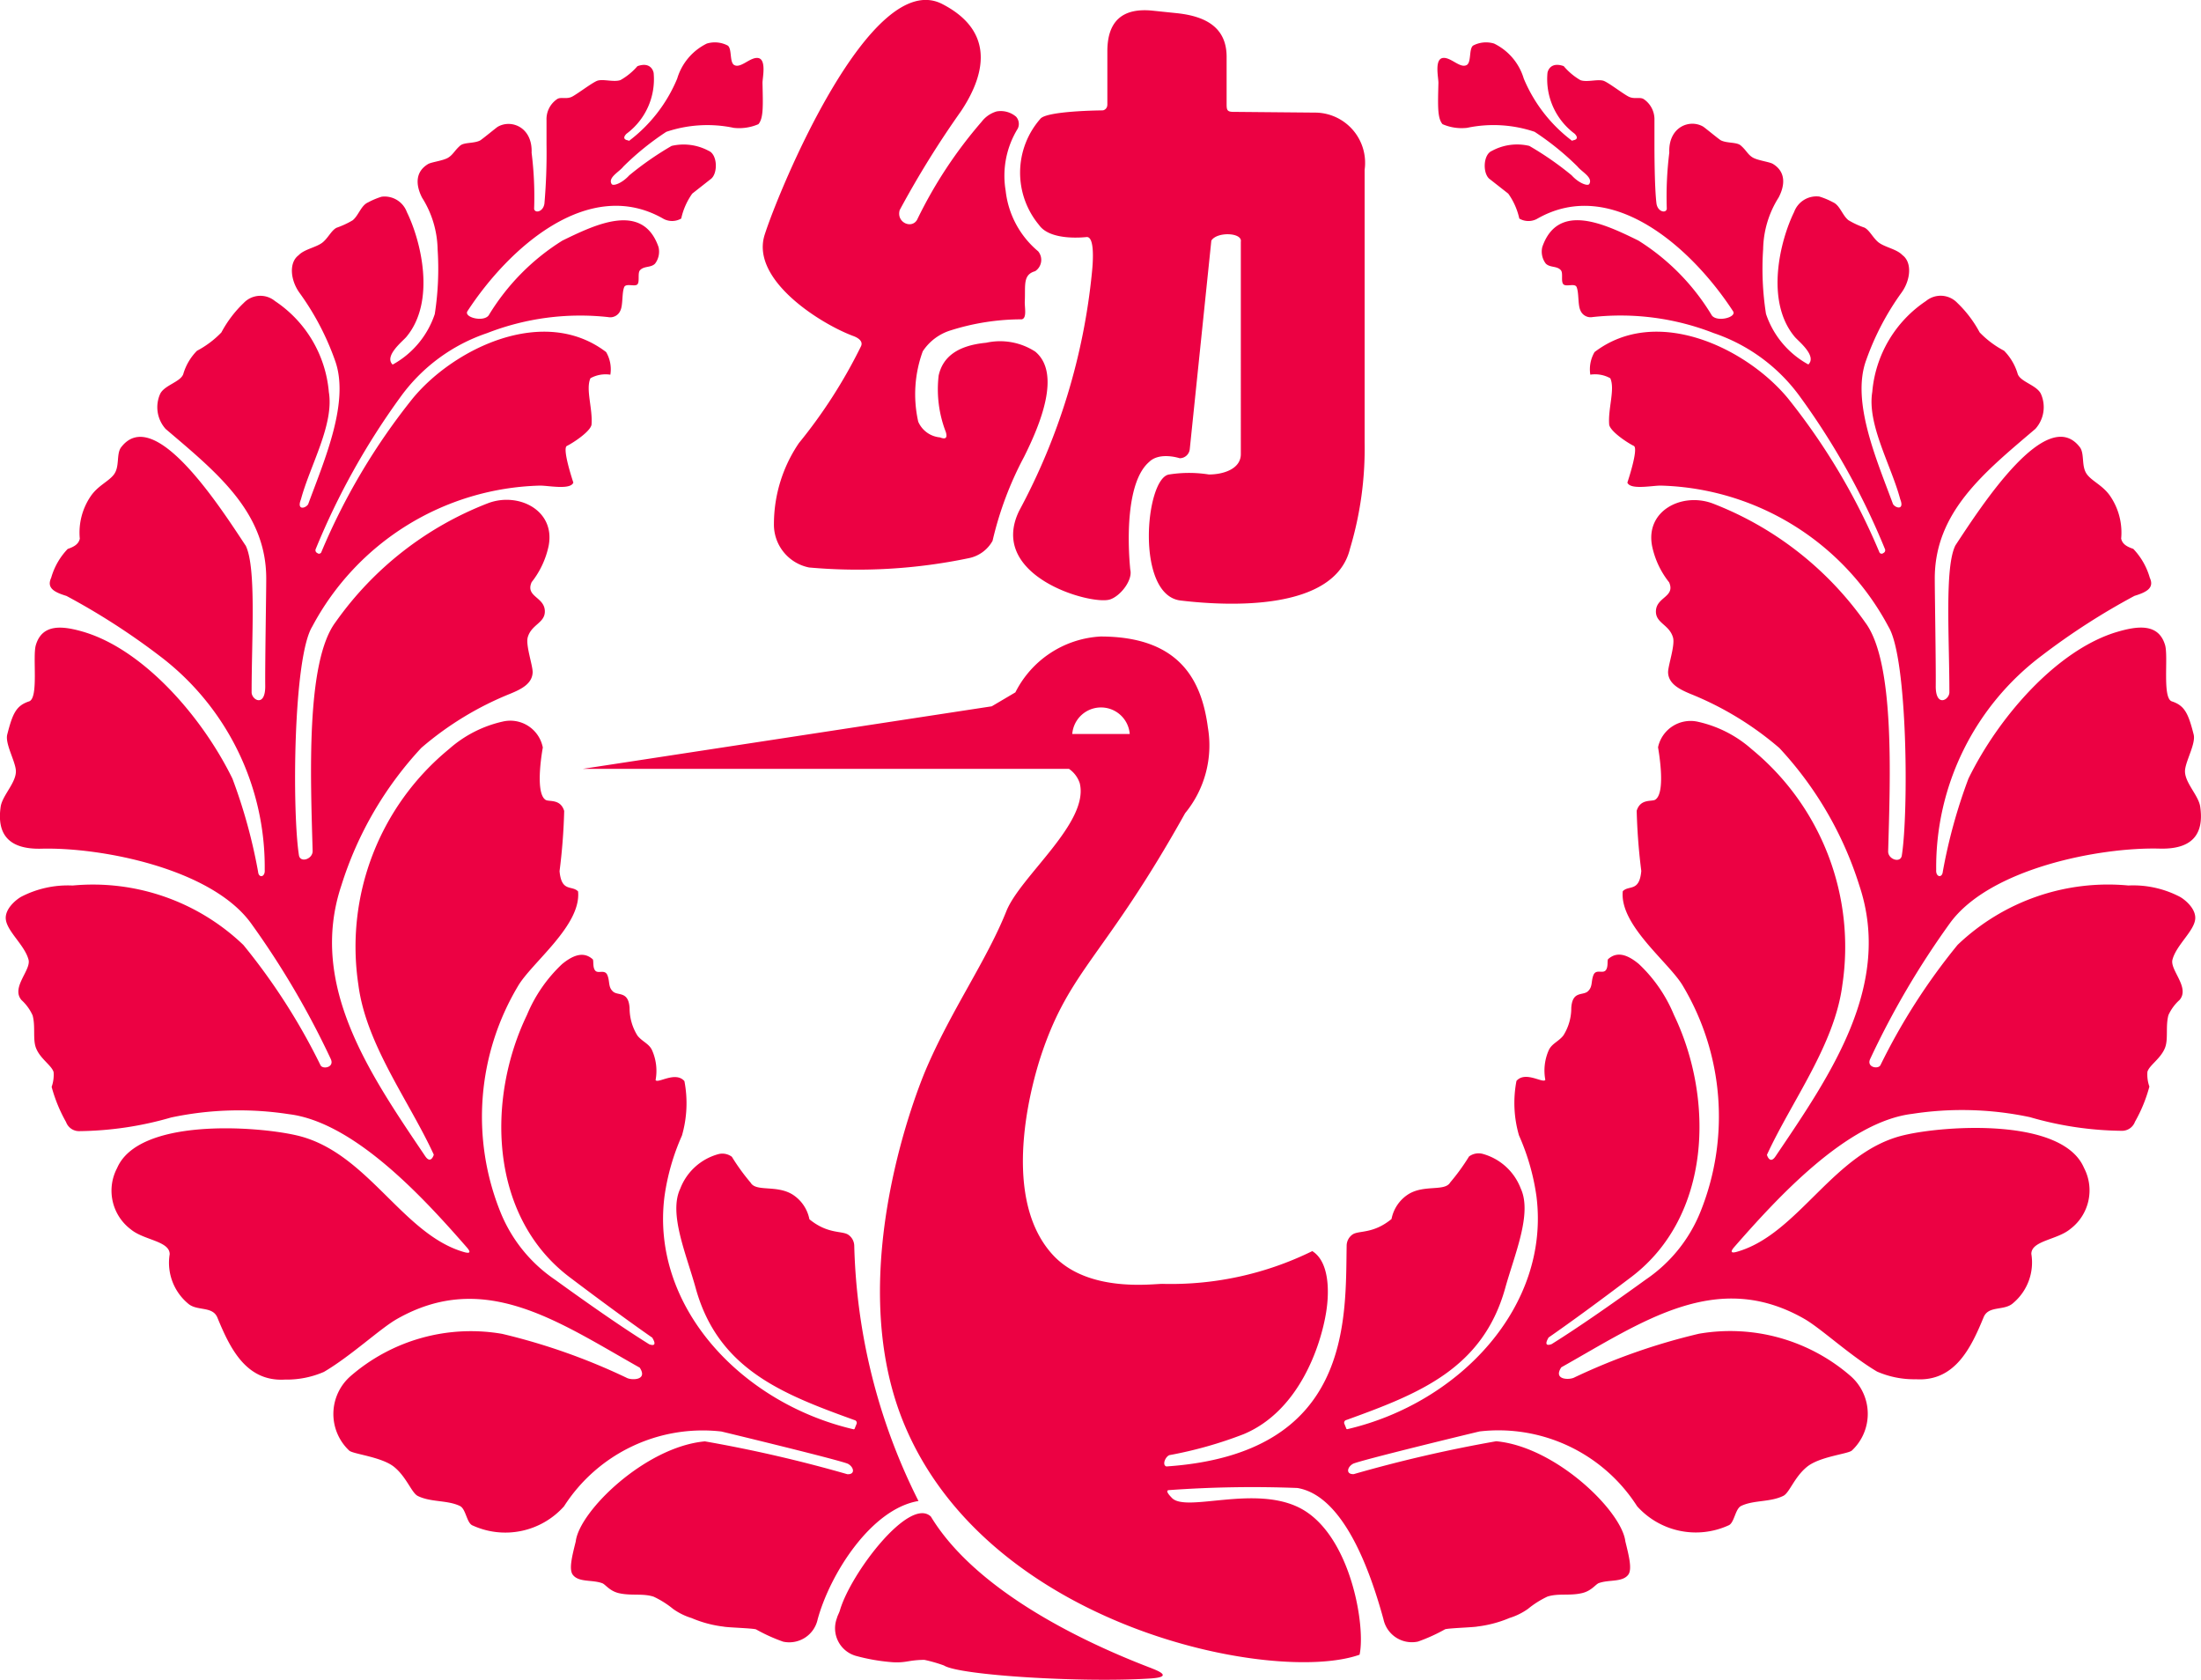
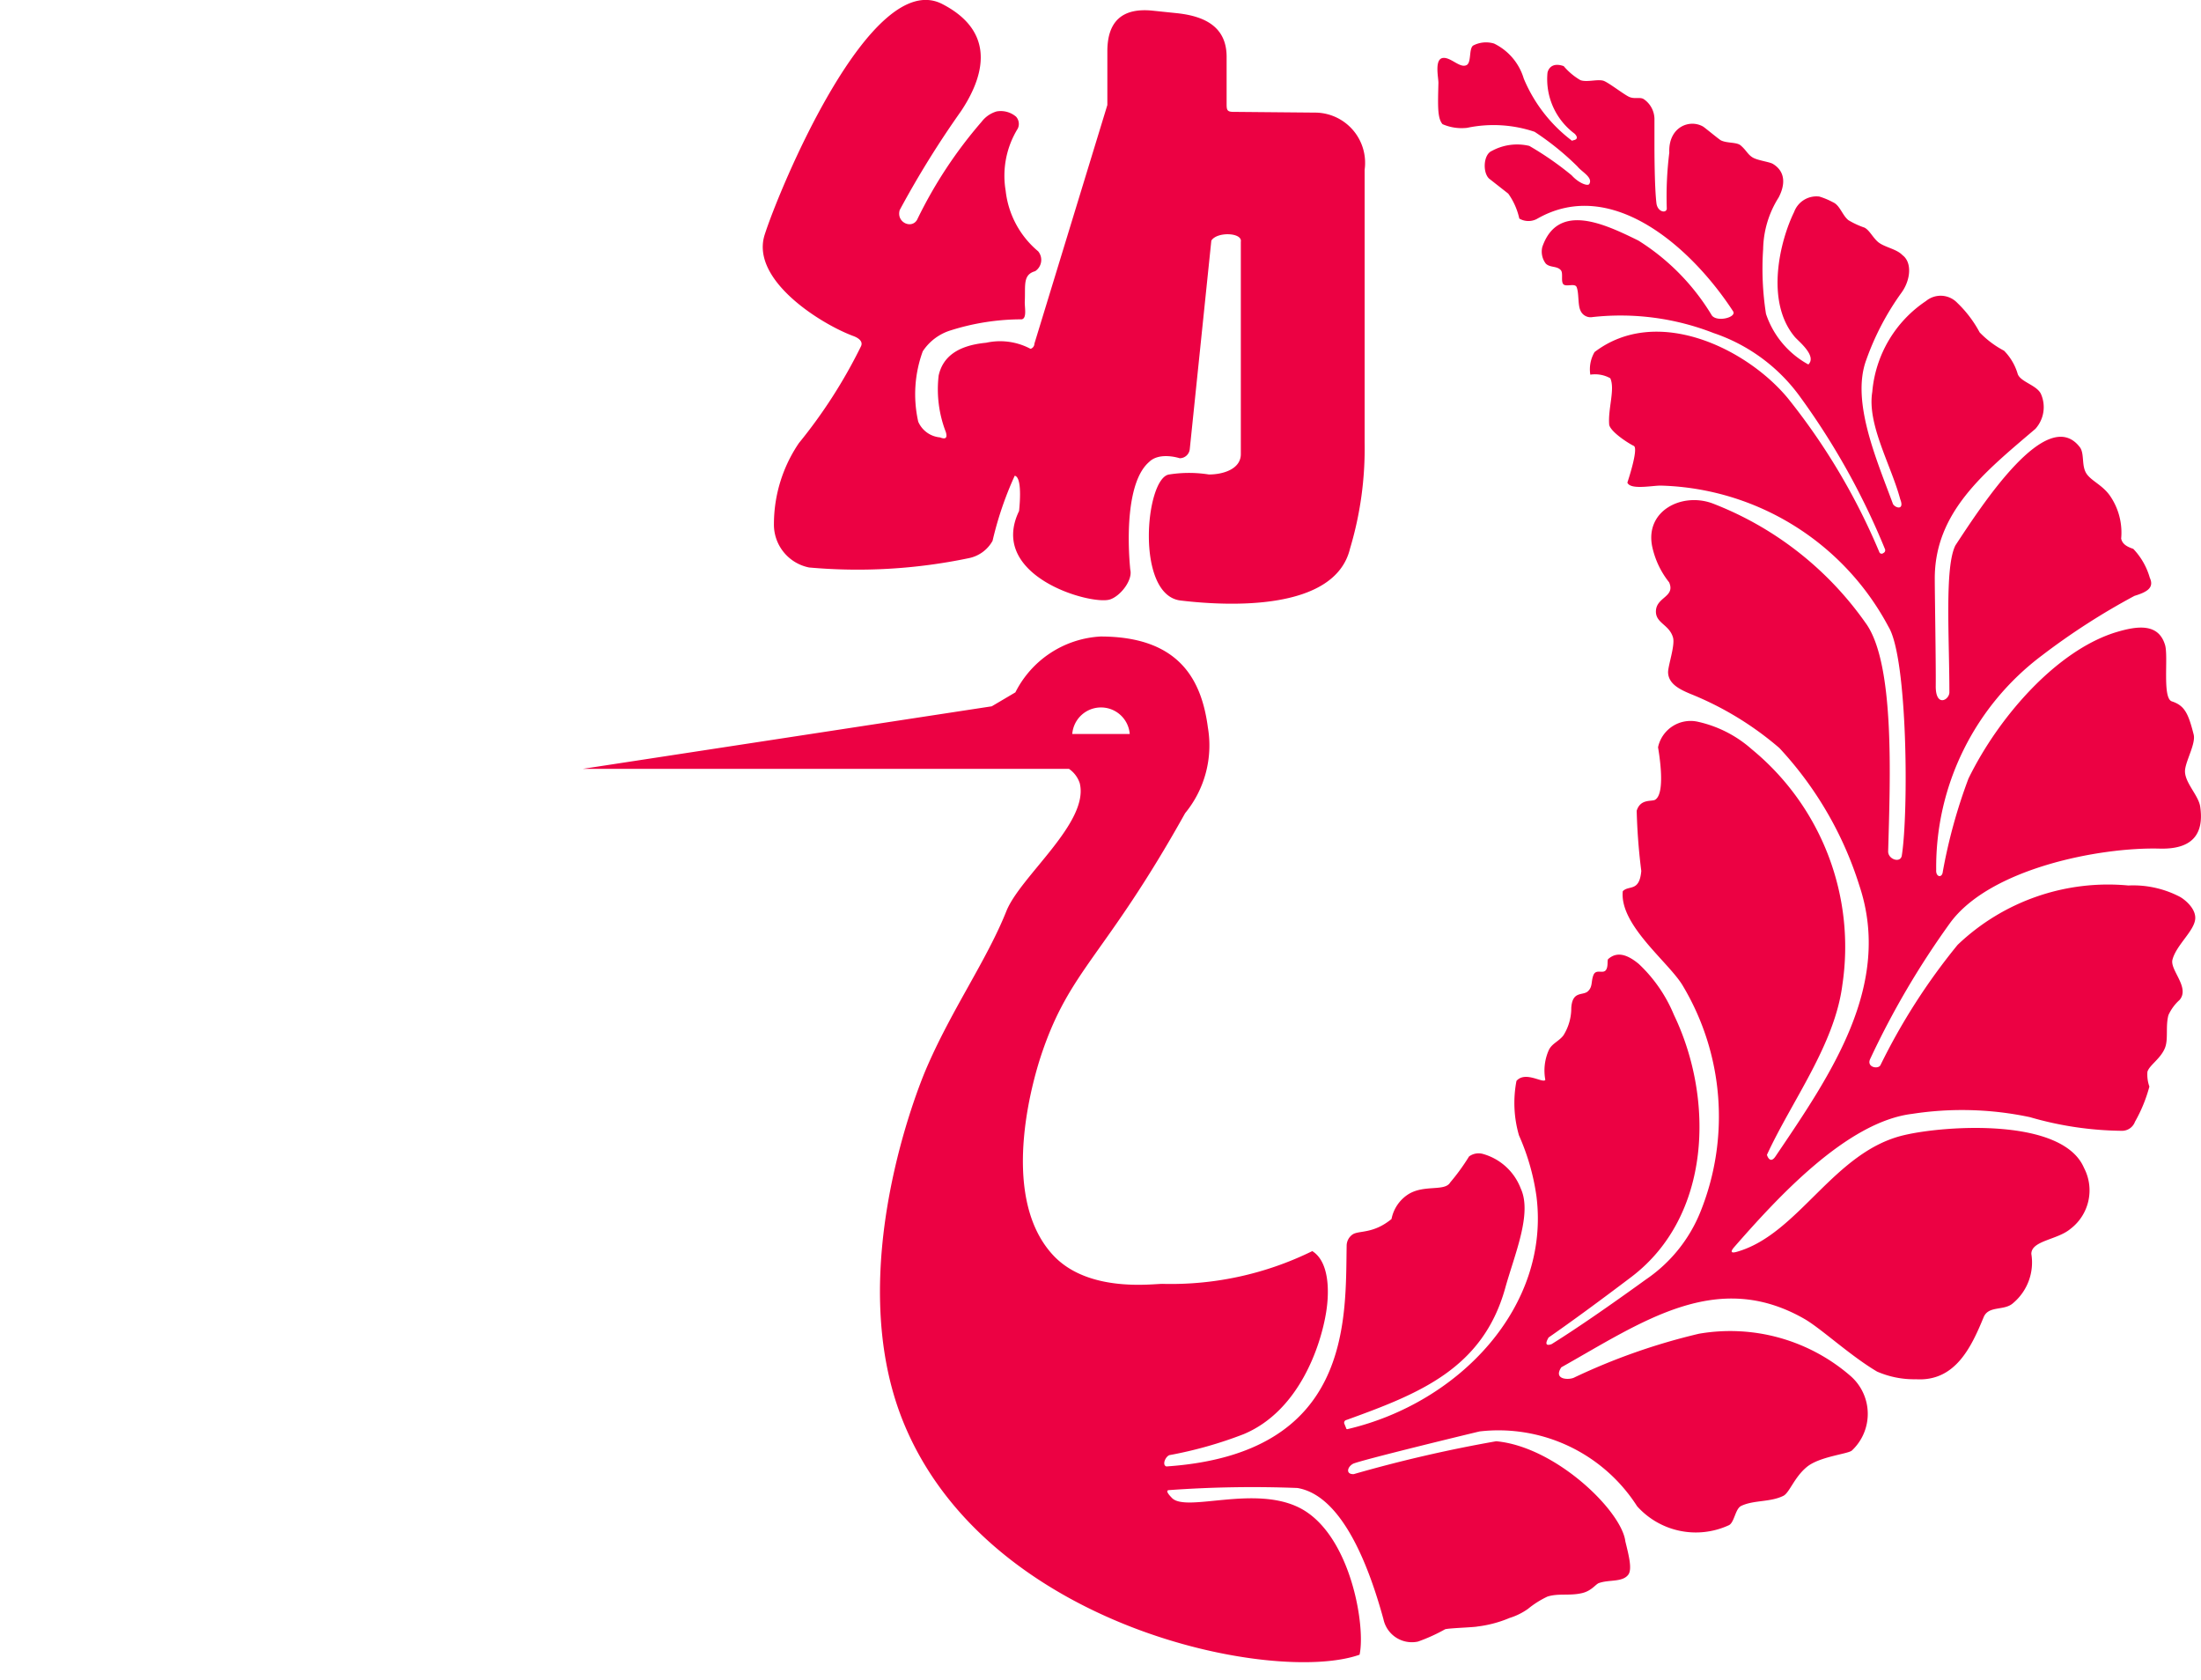
<svg xmlns="http://www.w3.org/2000/svg" width="72.753" height="55.516" viewBox="0 0 72.753 55.516">
  <defs>
    <style>.a{fill:none;}.b{clip-path:url(#a);}.c{fill:#ec0143;}</style>
    <clipPath id="a">
      <rect class="a" width="72.753" height="55.516" />
    </clipPath>
  </defs>
  <g transform="translate(-163 -56)">
    <g transform="translate(163 56)">
      <g class="b" transform="translate(0 0)">
        <path class="c" d="M28.84,6.943c-.118.412.4.636.577.317a14.725,14.725,0,0,1,2.131-3.236.964.964,0,0,1,.495-.341.78.78,0,0,1,.643.173.357.357,0,0,1,.057.394,2.971,2.971,0,0,0-.4,2.056,3.041,3.041,0,0,0,1.074,2,.446.446,0,0,1-.1.657c-.413.118-.317.465-.342,1-.01.191.079.553-.1.591a7.784,7.784,0,0,0-2.344.363,1.7,1.7,0,0,0-.929.695,4.136,4.136,0,0,0-.149,2.326.867.867,0,0,0,.72.518c.187.076.25.017.192-.177a3.91,3.91,0,0,1-.237-1.869c.127-.565.559-.986,1.571-1.082a2.133,2.133,0,0,1,1.624.295c.863.723.16,2.412-.373,3.478a11.316,11.316,0,0,0-1.04,2.773,1.158,1.158,0,0,1-.778.572,17.979,17.979,0,0,1-5.284.31,1.444,1.444,0,0,1-1.165-1.448,4.767,4.767,0,0,1,.824-2.662,16.769,16.769,0,0,0,2.053-3.2c.079-.163-.084-.278-.253-.34-1.079-.4-3.4-1.853-2.932-3.342.462-1.458,3.508-8.855,5.874-7.63,1.619.835,1.532,2.163.623,3.533A31.427,31.427,0,0,0,28.84,6.943" transform="translate(0.899 0)" />
-         <path class="c" d="M35.409,3.459V1.684Q35.409.19,36.9.34l.8.083c.964.1,1.651.474,1.651,1.442V3.411c0,.2.009.27.206.274l2.75.025A1.66,1.66,0,0,1,43.913,5.6l0,9.017a11.488,11.488,0,0,1-.482,3.5c-.5,2.091-4.069,1.9-5.579,1.721-1.532-.144-1.19-4.064-.4-4.168a4.183,4.183,0,0,1,1.313,0c.487,0,1.056-.187,1.056-.673V7.978c.058-.306-.789-.341-.975-.037l-.713,6.892a.335.335,0,0,1-.332.3s-.665-.222-1.012.124c-.729.627-.727,2.475-.623,3.556.089.353-.331.882-.675.989-.625.194-4.044-.768-3-2.926A20.934,20.934,0,0,0,34.9,8.99c.039-.373.093-1.212-.189-1.166-.025,0-1.181.143-1.56-.4a2.7,2.7,0,0,1,.041-3.506c.2-.271,2.07-.282,2.07-.282a.181.181,0,0,0,.145-.176" transform="translate(1.194 0.012)" />
-         <path class="c" d="M37.095,53.358c-2.494-.948-5.872-2.644-7.311-5.019-.706-.671-2.646,1.866-3.006,3.1-.026.09-.078.17-.1.26a.948.948,0,0,0,.622,1.243,6.4,6.4,0,0,0,1.242.213c.447.02.49-.072,1.025-.08a4.85,4.85,0,0,1,.65.186c.509.328,4.594.574,6.824.43q.789-.051.052-.332" transform="translate(0.985 1.784)" />
-         <path class="c" d="M8.115,17.976c-.886-1.344-3.04-4.679-4.121-3.23-.153.231-.032.629-.232.891-.175.229-.527.363-.767.718a2.133,2.133,0,0,0-.357,1.4c-.036.149-.136.249-.4.338a2.267,2.267,0,0,0-.546.953c-.155.334.09.474.505.6A22.807,22.807,0,0,1,5.25,21.608a8.748,8.748,0,0,1,3.5,7.084V28.7c.02.244-.2.283-.219.062a17.675,17.675,0,0,0-.848-3.078c-1-2.041-2.9-4.206-4.84-4.825l-.027-.009c-.713-.216-1.414-.311-1.631.42-.115.383.1,1.757-.224,1.861-.424.14-.542.394-.721,1.094-.075.295.242.835.282,1.161.051.4-.442.838-.5,1.228Q-.184,28.038,1.364,28c2-.052,5.646.664,6.944,2.48a27.911,27.911,0,0,1,2.624,4.467c.134.281-.259.354-.336.213a20.6,20.6,0,0,0-2.552-3.979A7.192,7.192,0,0,0,2.4,29.217a3.35,3.35,0,0,0-1.7.372c-.153.085-.557.4-.506.759.055.4.624.846.749,1.32.091.345-.587.921-.233,1.334a1.538,1.538,0,0,1,.368.507c.1.366,0,.789.111,1.075.138.361.518.574.583.8a1.179,1.179,0,0,1-.065.488,4.984,4.984,0,0,0,.477,1.163.455.455,0,0,0,.425.3,11.288,11.288,0,0,0,3.047-.451,10.82,10.82,0,0,1,3.892-.11c2.175.265,4.484,2.8,5.885,4.406q.208.24-.1.15c-2.05-.591-3.2-3.337-5.553-3.861-1.349-.306-5.2-.57-5.911,1.09a1.6,1.6,0,0,0,.457,2.024c.43.358,1.283.381,1.283.819a1.756,1.756,0,0,0,.6,1.625c.293.269.814.075.977.471.412,1,.944,2.127,2.237,2.048a3.078,3.078,0,0,0,1.284-.254c.9-.529,1.86-1.433,2.412-1.747,2.891-1.645,5.329.087,8.027,1.607.282.426-.281.421-.433.335A20.55,20.55,0,0,0,16.6,44.035a6.069,6.069,0,0,0-5.016,1.4,1.661,1.661,0,0,0-.039,2.46c.137.117,1.077.205,1.487.541s.574.856.779.957c.433.214.977.13,1.394.332.2.1.22.574.423.645a2.6,2.6,0,0,0,3.016-.636,5.445,5.445,0,0,1,5.2-2.472c.086.02,4,.965,4.19,1.071s.246.352-.024.341A45.378,45.378,0,0,0,23.3,47.588c-1.965.179-4.152,2.307-4.269,3.308-.112.456-.239.925-.093,1.107.2.252.638.15.972.275.1.037.234.249.534.324.418.1.8,0,1.165.121a3.072,3.072,0,0,1,.642.405,2.117,2.117,0,0,0,.609.3,3.858,3.858,0,0,0,1.06.283c.1.028.982.053,1.072.092a5.646,5.646,0,0,0,.894.405.96.96,0,0,0,1.142-.741c.418-1.519,1.777-3.649,3.332-3.908a19.816,19.816,0,0,1-2.123-8.429.454.454,0,0,0-.2-.373c-.207-.136-.674-.012-1.282-.509a1.256,1.256,0,0,0-.565-.823c-.527-.319-1.2-.079-1.376-.385a6.893,6.893,0,0,1-.622-.857.523.523,0,0,0-.446-.088,1.877,1.877,0,0,0-1.261,1.142c-.39.824.2,2.158.513,3.294.742,2.673,2.864,3.493,5.247,4.354a.094.094,0,0,1,.062.14l-.052.13a.038.038,0,0,1-.053.031c-3.695-.866-6.7-4.055-6.238-7.691a7.479,7.479,0,0,1,.577-2.013,3.853,3.853,0,0,0,.082-1.8c-.293-.341-.882.093-.953-.035a1.674,1.674,0,0,0-.118-.989c-.1-.218-.33-.285-.482-.482a1.708,1.708,0,0,1-.259-.906c-.035-.577-.383-.4-.548-.549s-.1-.323-.183-.535-.3-.046-.4-.152-.048-.341-.089-.38c-.324-.291-.693-.1-1.01.158a4.858,4.858,0,0,0-1.162,1.682c-1.339,2.776-1.251,6.647,1.4,8.661q1.619,1.224,2.746,2.009a.021.021,0,0,1,.005.016s.2.309-.109.2q-1.168-.726-3.119-2.138a4.918,4.918,0,0,1-1.806-2.247,8.424,8.424,0,0,1,.582-7.447c.446-.774,2.1-2.006,1.99-3.136-.2-.212-.55.037-.612-.671a19.373,19.373,0,0,0,.153-1.989c-.125-.409-.5-.295-.613-.365-.376-.235-.093-1.733-.093-1.733l-.008-.033A1.094,1.094,0,0,0,16.61,23.8a3.988,3.988,0,0,0-1.769.908,8.448,8.448,0,0,0-2.995,7.79c.254,1.976,1.672,3.83,2.491,5.61,0,0,0,.006,0,.01s-.094.32-.28.047c-1.821-2.7-3.876-5.657-2.771-8.957a11.877,11.877,0,0,1,2.641-4.541,10.506,10.506,0,0,1,2.94-1.789c.346-.143.721-.32.739-.7.012-.214-.236-.9-.162-1.163.122-.436.585-.472.565-.882-.023-.459-.648-.459-.436-.942a2.9,2.9,0,0,0,.562-1.2c.228-1.183-1.007-1.786-2-1.411a11.027,11.027,0,0,0-5.044,3.933c-.985,1.314-.825,5.128-.757,7.56.007.272-.412.408-.453.142-.225-1.443-.193-6.515.438-7.553A8.786,8.786,0,0,1,17.831,16c.271-.009,1.023.155,1.121-.1,0,0-.382-1.131-.213-1.212s.755-.453.813-.695c.047-.53-.2-1.177-.035-1.542a1.031,1.031,0,0,1,.658-.117,1.128,1.128,0,0,0-.14-.748c-2.054-1.567-5.023-.124-6.388,1.526a21.233,21.233,0,0,0-3.021,5.075.083.083,0,0,1-.13.047l-.005-.005a.1.1,0,0,1-.052-.14,23.926,23.926,0,0,1,2.817-5.044A5.82,5.82,0,0,1,16.1,10.96a8.468,8.468,0,0,1,4-.53.362.362,0,0,0,.405-.213c.092-.186.047-.579.127-.776.056-.138.342-.01.432-.088s.005-.372.088-.468c.132-.152.361-.079.5-.221a.654.654,0,0,0,.115-.55c-.525-1.51-2.1-.736-3.176-.213a7.461,7.461,0,0,0-2.439,2.474c-.177.23-.831.062-.7-.141,1.365-2.093,4.014-4.477,6.484-3.049a.6.6,0,0,0,.582-.013,2.251,2.251,0,0,1,.364-.823l.6-.472c.252-.166.245-.818-.058-.942A1.746,1.746,0,0,0,22.2,4.772a10.36,10.36,0,0,0-1.4.973c-.232.257-.532.368-.582.287-.133-.214.251-.4.386-.576a9.075,9.075,0,0,1,1.42-1.149,4.246,4.246,0,0,1,2.232-.131,1.6,1.6,0,0,0,.813-.122c.172-.2.151-.615.135-1.366,0-.17.147-.812-.171-.823-.257-.01-.549.348-.761.236-.164-.086-.071-.537-.215-.644a.914.914,0,0,0-.694-.067,1.888,1.888,0,0,0-.978,1.157A4.966,4.966,0,0,1,20.8,4.6a.02.02,0,0,1-.031-.01s-.254-.02-.062-.218a2.243,2.243,0,0,0,.9-2c0-.033-.074-.4-.537-.235a2.1,2.1,0,0,1-.558.458c-.223.083-.6-.052-.787.031s-.6.4-.8.511-.388,0-.516.093a.8.8,0,0,0-.344.693v.8a19.47,19.47,0,0,1-.069,1.953c-.039.278-.314.334-.341.177A11.568,11.568,0,0,0,17.572,5c.035-.847-.673-1.119-1.119-.86-.051.03-.531.428-.59.456-.207.1-.521.053-.652.167-.185.161-.235.3-.4.4s-.548.142-.661.209c-.418.251-.42.673-.2,1.109a3.3,3.3,0,0,1,.515,1.708,9.767,9.767,0,0,1-.094,2.142A2.978,2.978,0,0,1,12.979,12c-.295-.282.337-.775.451-.913.991-1.183.475-3.2.02-4.125a.785.785,0,0,0-.834-.511,2.456,2.456,0,0,0-.449.188c-.233.1-.312.431-.51.592a2.921,2.921,0,0,1-.533.247c-.164.084-.264.312-.441.468-.2.179-.617.23-.814.441-.321.237-.277.82.037,1.249a8.794,8.794,0,0,1,1.162,2.211c.508,1.37-.343,3.3-.882,4.769-.087.139-.386.211-.239-.161.3-1.116,1.1-2.471.923-3.544A4.023,4.023,0,0,0,9.089,9.9a.758.758,0,0,0-1.031.061,3.858,3.858,0,0,0-.741.977,3.172,3.172,0,0,1-.807.606,1.823,1.823,0,0,0-.453.772c-.093.259-.617.362-.761.648a1.076,1.076,0,0,0,.178,1.162C7.145,15.552,8.816,16.87,8.8,19.1c0,.481-.041,2.792-.033,3.515s-.442.476-.45.221c0-1.826.161-4.151-.2-4.862" transform="translate(0 0.05)" />
+         <path class="c" d="M35.409,3.459V1.684Q35.409.19,36.9.34l.8.083c.964.1,1.651.474,1.651,1.442V3.411c0,.2.009.27.206.274l2.75.025A1.66,1.66,0,0,1,43.913,5.6l0,9.017a11.488,11.488,0,0,1-.482,3.5c-.5,2.091-4.069,1.9-5.579,1.721-1.532-.144-1.19-4.064-.4-4.168a4.183,4.183,0,0,1,1.313,0c.487,0,1.056-.187,1.056-.673V7.978c.058-.306-.789-.341-.975-.037l-.713,6.892a.335.335,0,0,1-.332.3s-.665-.222-1.012.124c-.729.627-.727,2.475-.623,3.556.089.353-.331.882-.675.989-.625.194-4.044-.768-3-2.926c.039-.373.093-1.212-.189-1.166-.025,0-1.181.143-1.56-.4a2.7,2.7,0,0,1,.041-3.506c.2-.271,2.07-.282,2.07-.282a.181.181,0,0,0,.145-.176" transform="translate(1.194 0.012)" />
        <path class="c" d="M71.872,30.347c.051-.36-.352-.674-.506-.758a3.339,3.339,0,0,0-1.7-.373,7.2,7.2,0,0,0-5.645,1.962,20.588,20.588,0,0,0-2.552,3.979c-.078.141-.47.068-.336-.212a27.793,27.793,0,0,1,2.623-4.468c1.3-1.816,4.946-2.532,6.944-2.48q1.548.042,1.34-1.385c-.056-.389-.548-.824-.5-1.227.04-.327.358-.868.283-1.161-.178-.7-.3-.955-.722-1.094-.32-.106-.109-1.479-.223-1.862-.218-.73-.919-.636-1.632-.419l-.027.008c-1.942.619-3.842,2.785-4.839,4.825a17.613,17.613,0,0,0-.849,3.079c-.021.22-.237.18-.218-.062v-.005a8.744,8.744,0,0,1,3.5-7.084,22.668,22.668,0,0,1,3.054-1.966c.416-.127.66-.268.506-.6a2.282,2.282,0,0,0-.546-.954c-.264-.088-.365-.188-.4-.338a2.143,2.143,0,0,0-.358-1.4c-.24-.355-.592-.488-.767-.718-.2-.26-.079-.66-.231-.891-1.082-1.448-3.236,1.886-4.122,3.231-.362.71-.2,3.036-.2,4.862-.008.255-.459.5-.451-.221s-.032-3.035-.032-3.515c-.016-2.232,1.655-3.551,3.327-4.977a1.075,1.075,0,0,0,.178-1.162c-.145-.285-.668-.389-.762-.647a1.833,1.833,0,0,0-.453-.773,3.142,3.142,0,0,1-.807-.606,3.877,3.877,0,0,0-.741-.977.759.759,0,0,0-1.031-.06A4.025,4.025,0,0,0,61.2,12.905c-.176,1.074.628,2.429.924,3.544.147.372-.152.3-.239.161-.54-1.468-1.392-3.4-.882-4.769A8.812,8.812,0,0,1,62.161,9.63c.313-.427.359-1.01.037-1.247-.2-.212-.611-.262-.815-.442-.175-.155-.276-.383-.44-.468a2.76,2.76,0,0,1-.533-.247c-.2-.161-.278-.492-.51-.592a2.465,2.465,0,0,0-.45-.188.787.787,0,0,0-.834.512c-.454.924-.971,2.941.021,4.125.114.138.745.63.45.913a2.983,2.983,0,0,1-1.4-1.672,9.635,9.635,0,0,1-.094-2.142,3.288,3.288,0,0,1,.514-1.708c.225-.434.222-.858-.195-1.109-.113-.066-.495-.111-.661-.208s-.212-.239-.4-.4c-.132-.115-.444-.067-.652-.167-.058-.028-.538-.426-.59-.456-.446-.259-1.153.011-1.118.86a11.776,11.776,0,0,0-.083,1.859c-.026.158-.3.1-.341-.176C54,6.136,54,4.882,54,4.726v-.8a.807.807,0,0,0-.344-.693c-.13-.094-.317.012-.516-.093s-.615-.429-.8-.511-.563.052-.787-.03A2.117,2.117,0,0,1,51,2.135c-.464-.162-.537.2-.537.235a2.248,2.248,0,0,0,.9,2c.192.2-.062.218-.062.218a.02.02,0,0,1-.031.01A4.97,4.97,0,0,1,49.68,2.547,1.884,1.884,0,0,0,48.7,1.39a.918.918,0,0,0-.694.066c-.145.107-.051.559-.215.645-.214.111-.505-.247-.762-.237-.317.011-.167.653-.17.824-.018.751-.037,1.162.135,1.365a1.576,1.576,0,0,0,.813.122,4.252,4.252,0,0,1,2.231.131,9.086,9.086,0,0,1,1.42,1.149c.136.173.52.363.387.577-.05.08-.35-.03-.582-.288a10.307,10.307,0,0,0-1.4-.972,1.74,1.74,0,0,0-1.236.165c-.3.123-.311.776-.059.942l.6.471a2.25,2.25,0,0,1,.365.824.6.6,0,0,0,.581.012c2.471-1.427,5.12.957,6.484,3.05.133.2-.521.37-.7.141A7.453,7.453,0,0,0,53.468,7.9c-1.074-.525-2.652-1.3-3.175.213a.653.653,0,0,0,.115.549c.143.142.372.069.5.221.083.1-.011.383.088.468s.376-.049.432.088c.081.2.035.591.128.777a.362.362,0,0,0,.4.213,8.458,8.458,0,0,1,4,.529,5.819,5.819,0,0,1,2.843,2.086,23.84,23.84,0,0,1,2.817,5.045.1.1,0,0,1-.052.14l-.005.005a.083.083,0,0,1-.13-.047,21.274,21.274,0,0,0-3.02-5.076c-1.366-1.65-4.334-3.092-6.389-1.525a1.132,1.132,0,0,0-.14.747,1.035,1.035,0,0,1,.66.118c.165.365-.083,1.012-.035,1.542.057.241.642.614.812.694s-.212,1.213-.212,1.213c.1.254.849.09,1.12.1a8.791,8.791,0,0,1,7.515,4.672c.629,1.038.662,6.11.437,7.552-.041.267-.46.13-.452-.141.068-2.432.227-6.246-.757-7.56a11.026,11.026,0,0,0-5.045-3.934c-1-.373-2.231.228-2,1.412a2.862,2.862,0,0,0,.562,1.195c.212.483-.414.482-.436.942-.02.411.442.447.565.884.074.263-.174.95-.163,1.162.019.377.394.555.739.7a10.506,10.506,0,0,1,2.94,1.789,11.9,11.9,0,0,1,2.642,4.541c1.105,3.3-.951,6.262-2.772,8.957-.186.275-.28-.047-.28-.047v-.01c.82-1.779,2.237-3.633,2.491-5.61a8.449,8.449,0,0,0-2.994-7.79,3.975,3.975,0,0,0-1.77-.907,1.1,1.1,0,0,0-1.321.808c0,.01-.005.022-.007.032s.282,1.5-.094,1.734c-.113.071-.486-.044-.612.365a19.67,19.67,0,0,0,.152,1.989c-.062.708-.412.459-.612.671-.113,1.13,1.544,2.362,1.991,3.135a8.426,8.426,0,0,1,.581,7.448,4.921,4.921,0,0,1-1.805,2.247q-1.952,1.411-3.119,2.138c-.307.111-.109-.2-.109-.2a.02.02,0,0,1,.005-.016q1.126-.782,2.745-2.008c2.646-2.014,2.736-5.886,1.4-8.662a4.838,4.838,0,0,0-1.162-1.681c-.317-.261-.686-.45-1.01-.158-.041.038.015.272-.088.378s-.318-.058-.4.153-.018.382-.183.534-.512-.028-.548.549a1.7,1.7,0,0,1-.259.906c-.152.2-.376.265-.482.483a1.665,1.665,0,0,0-.117.988c-.072.129-.66-.306-.954.035a3.856,3.856,0,0,0,.083,1.8A7.5,7.5,0,0,1,50.1,39.49c.458,3.638-2.545,6.825-6.239,7.692a.037.037,0,0,1-.052-.031l-.052-.13a.093.093,0,0,1,.062-.14c2.382-.862,4.5-1.682,5.247-4.354.316-1.137.9-2.47.513-3.3a1.879,1.879,0,0,0-1.261-1.142.529.529,0,0,0-.447.088,6.894,6.894,0,0,1-.622.857c-.176.307-.848.065-1.375.385a1.255,1.255,0,0,0-.565.824c-.609.5-1.074.372-1.283.508a.455.455,0,0,0-.2.374C43.784,43.592,44,48,37.868,48.417c-.152-.047-.033-.326.1-.374a13.58,13.58,0,0,0,2.451-.692c1.835-.765,2.551-2.916,2.73-4.037.111-.691.1-1.665-.459-2.014a10.585,10.585,0,0,1-4.94,1.083c-.29-.011-2.446.315-3.622-.943-1.9-2.036-.545-6.172-.4-6.614.955-2.864,2.1-3.236,4.759-8A3.528,3.528,0,0,0,39.24,24c-.2-1.517-.894-3.013-3.55-3.013a3.358,3.358,0,0,0-2.814,1.846l-.781.461L18.57,25.362H34.648a.925.925,0,0,1,.355.472c.325,1.3-1.961,3.073-2.424,4.228-.658,1.645-1.823,3.271-2.661,5.236-.209.49-2.758,6.668-.754,11.631,2.763,6.834,12.3,8.7,15.089,7.71.209-.945-.3-3.991-1.975-4.85-1.488-.762-3.714.141-4.214-.318-.079-.08-.245-.252-.123-.271a38.484,38.484,0,0,1,4.256-.071c1.553.259,2.427,2.815,2.845,4.335a.96.96,0,0,0,1.142.741,5.738,5.738,0,0,0,.893-.405c.09-.039.968-.065,1.073-.093a3.914,3.914,0,0,0,1.06-.282,2.13,2.13,0,0,0,.609-.3,3.1,3.1,0,0,1,.642-.406c.365-.119.747-.016,1.163-.12.3-.076.433-.287.534-.325.335-.124.774-.022.973-.274.144-.184.018-.651-.093-1.107-.118-1-2.3-3.129-4.269-3.309a45.72,45.72,0,0,0-4.71,1.087c-.269.01-.216-.235-.024-.341s4.1-1.053,4.191-1.071a5.44,5.44,0,0,1,5.2,2.472,2.606,2.606,0,0,0,3.017.636c.2-.071.22-.546.423-.645.416-.2.959-.118,1.393-.333.205-.1.359-.611.779-.956s1.35-.425,1.487-.541a1.661,1.661,0,0,0-.039-2.461,6.068,6.068,0,0,0-5.016-1.4,20.6,20.6,0,0,0-4.117,1.445c-.151.086-.716.091-.432-.335,2.7-1.52,5.136-3.252,8.026-1.606.553.314,1.516,1.218,2.412,1.747a3.064,3.064,0,0,0,1.285.253c1.292.08,1.824-1.047,2.236-2.048.164-.4.683-.2.978-.471a1.753,1.753,0,0,0,.6-1.624c0-.439.853-.462,1.284-.82a1.6,1.6,0,0,0,.456-2.024c-.71-1.66-4.562-1.4-5.911-1.089-2.356.524-3.5,3.269-5.553,3.861-.2.059-.236.008-.1-.15,1.4-1.6,3.71-4.142,5.885-4.406a10.806,10.806,0,0,1,3.893.109,11.24,11.24,0,0,0,3.046.451.456.456,0,0,0,.426-.3,4.907,4.907,0,0,0,.476-1.162,1.182,1.182,0,0,1-.065-.488c.064-.222.446-.437.584-.8.11-.287.011-.709.111-1.075A1.5,1.5,0,0,1,71.357,33c.353-.412-.325-.988-.234-1.333.125-.475.694-.925.749-1.321M34.756,24.209a.953.953,0,0,1,1.9,0Z" transform="translate(0.687 0.05)" />
      </g>
    </g>
  </g>
</svg>